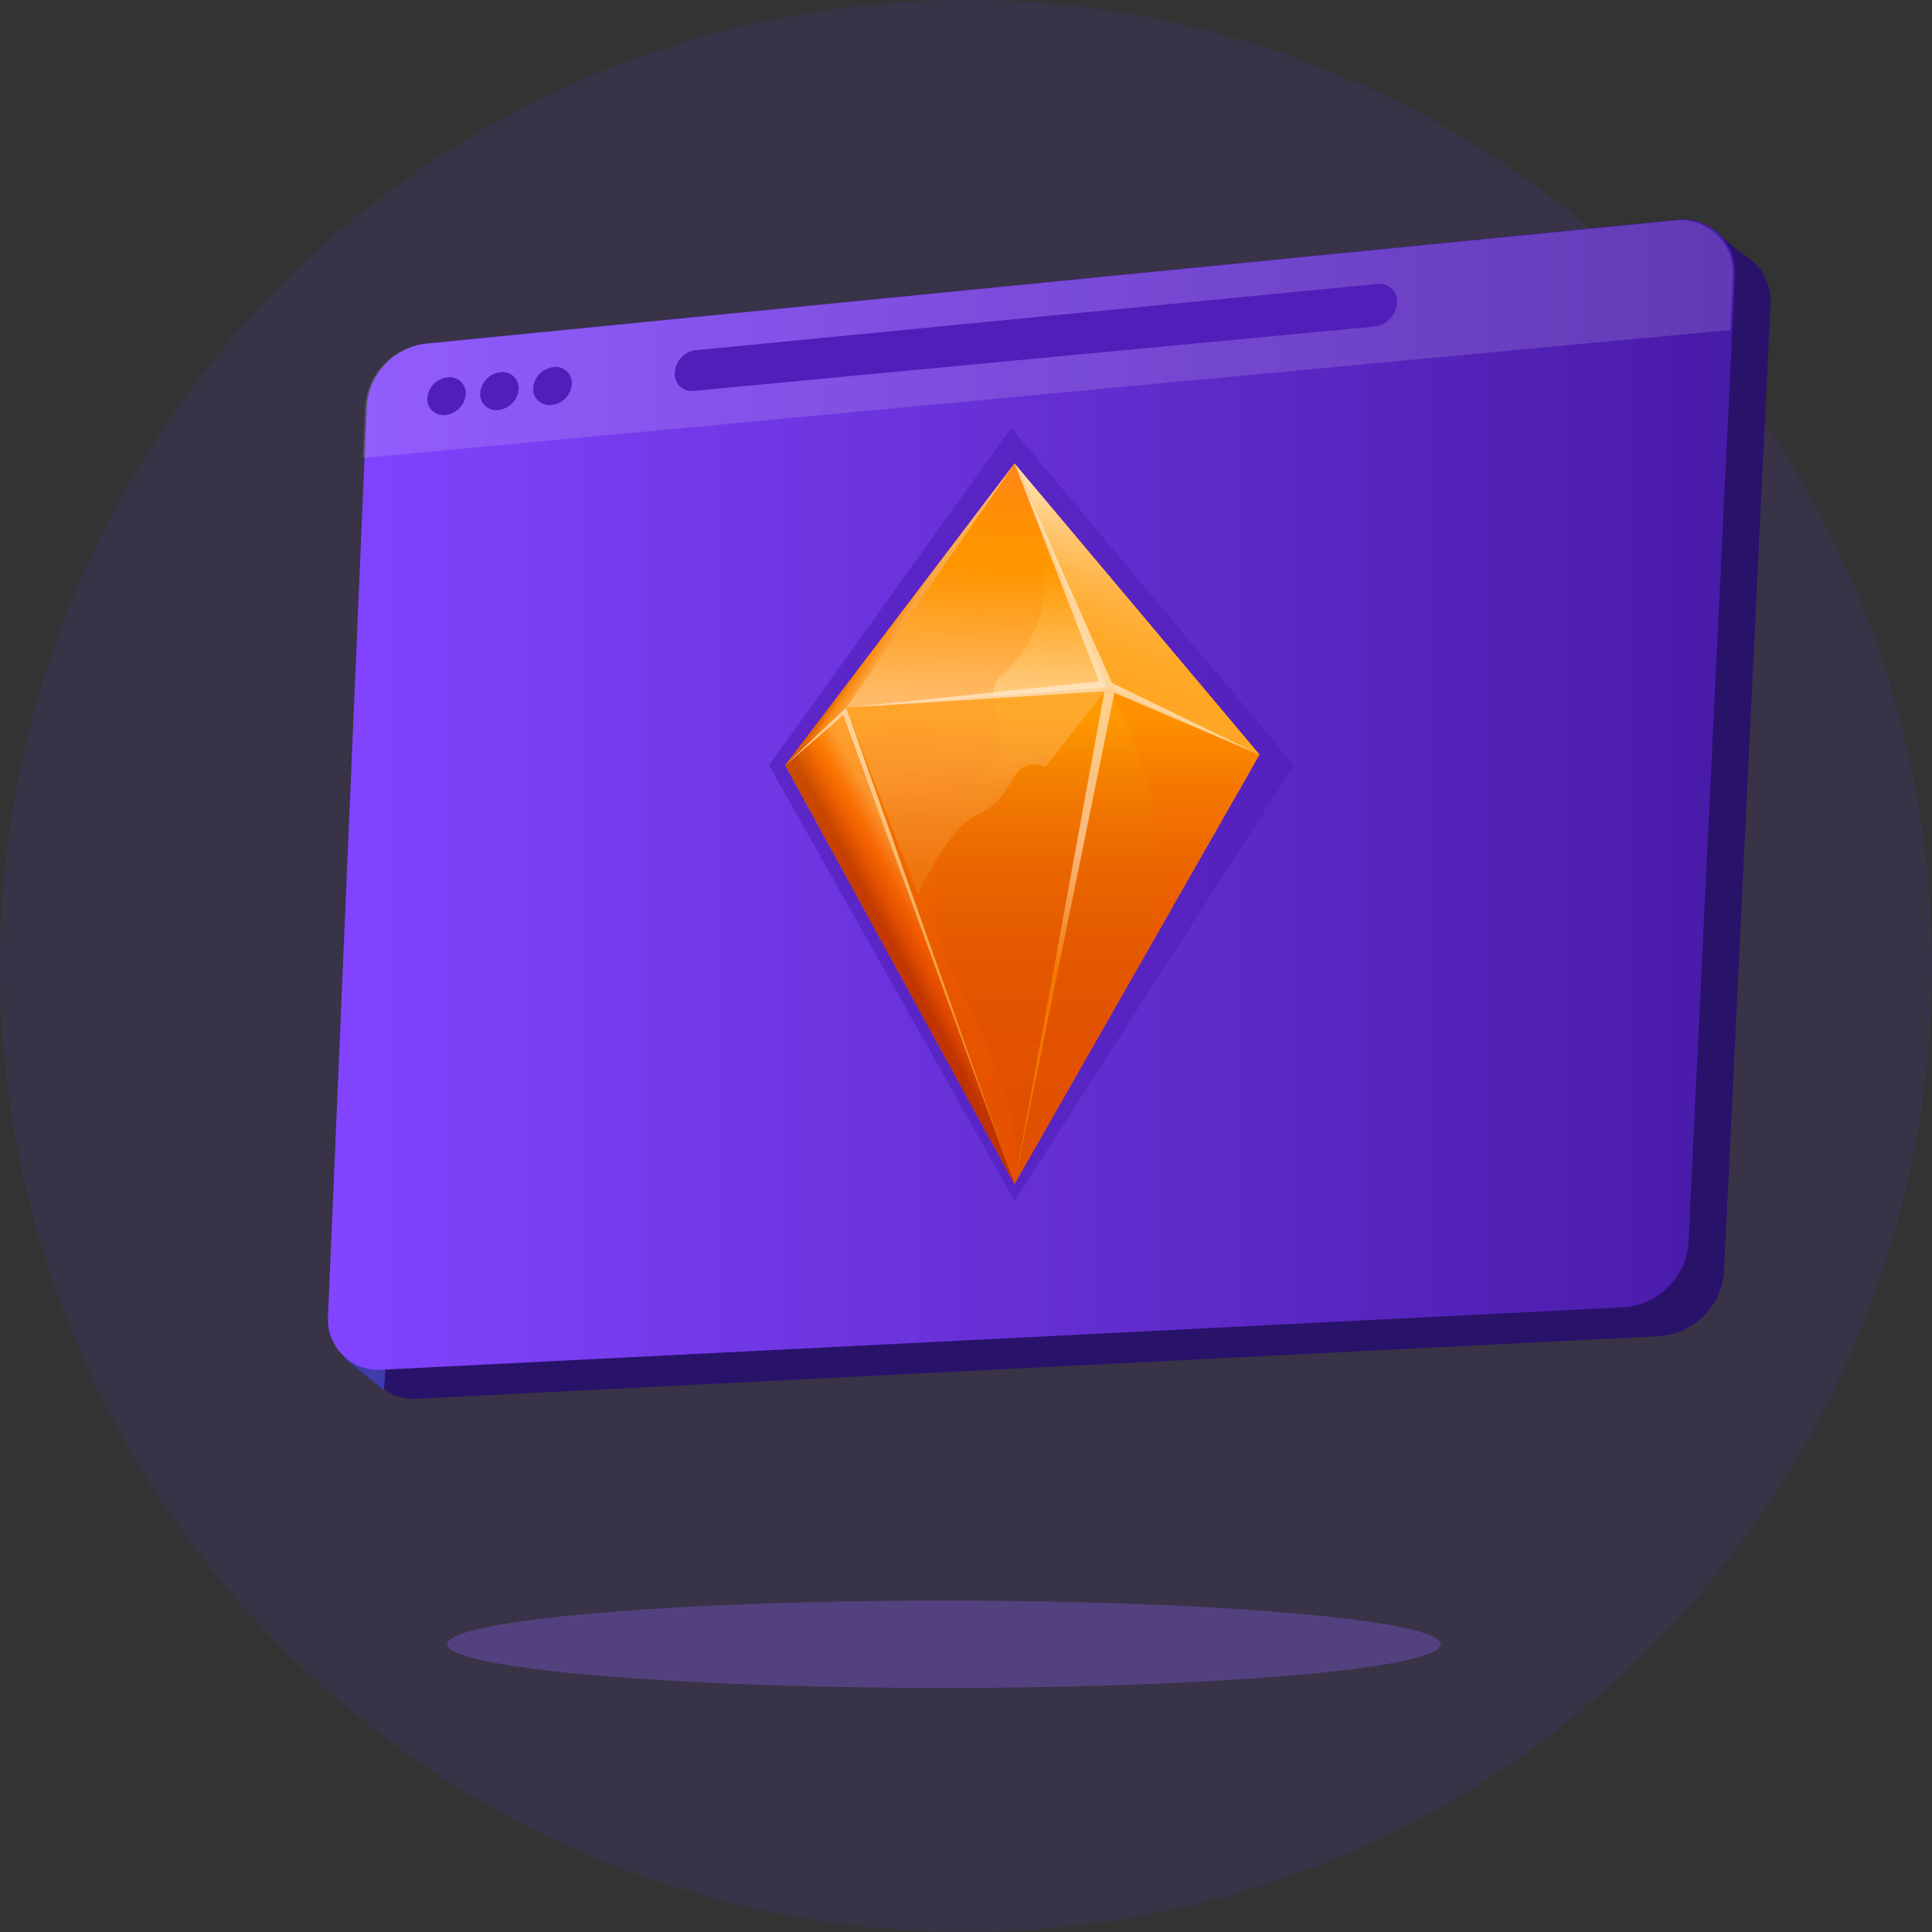
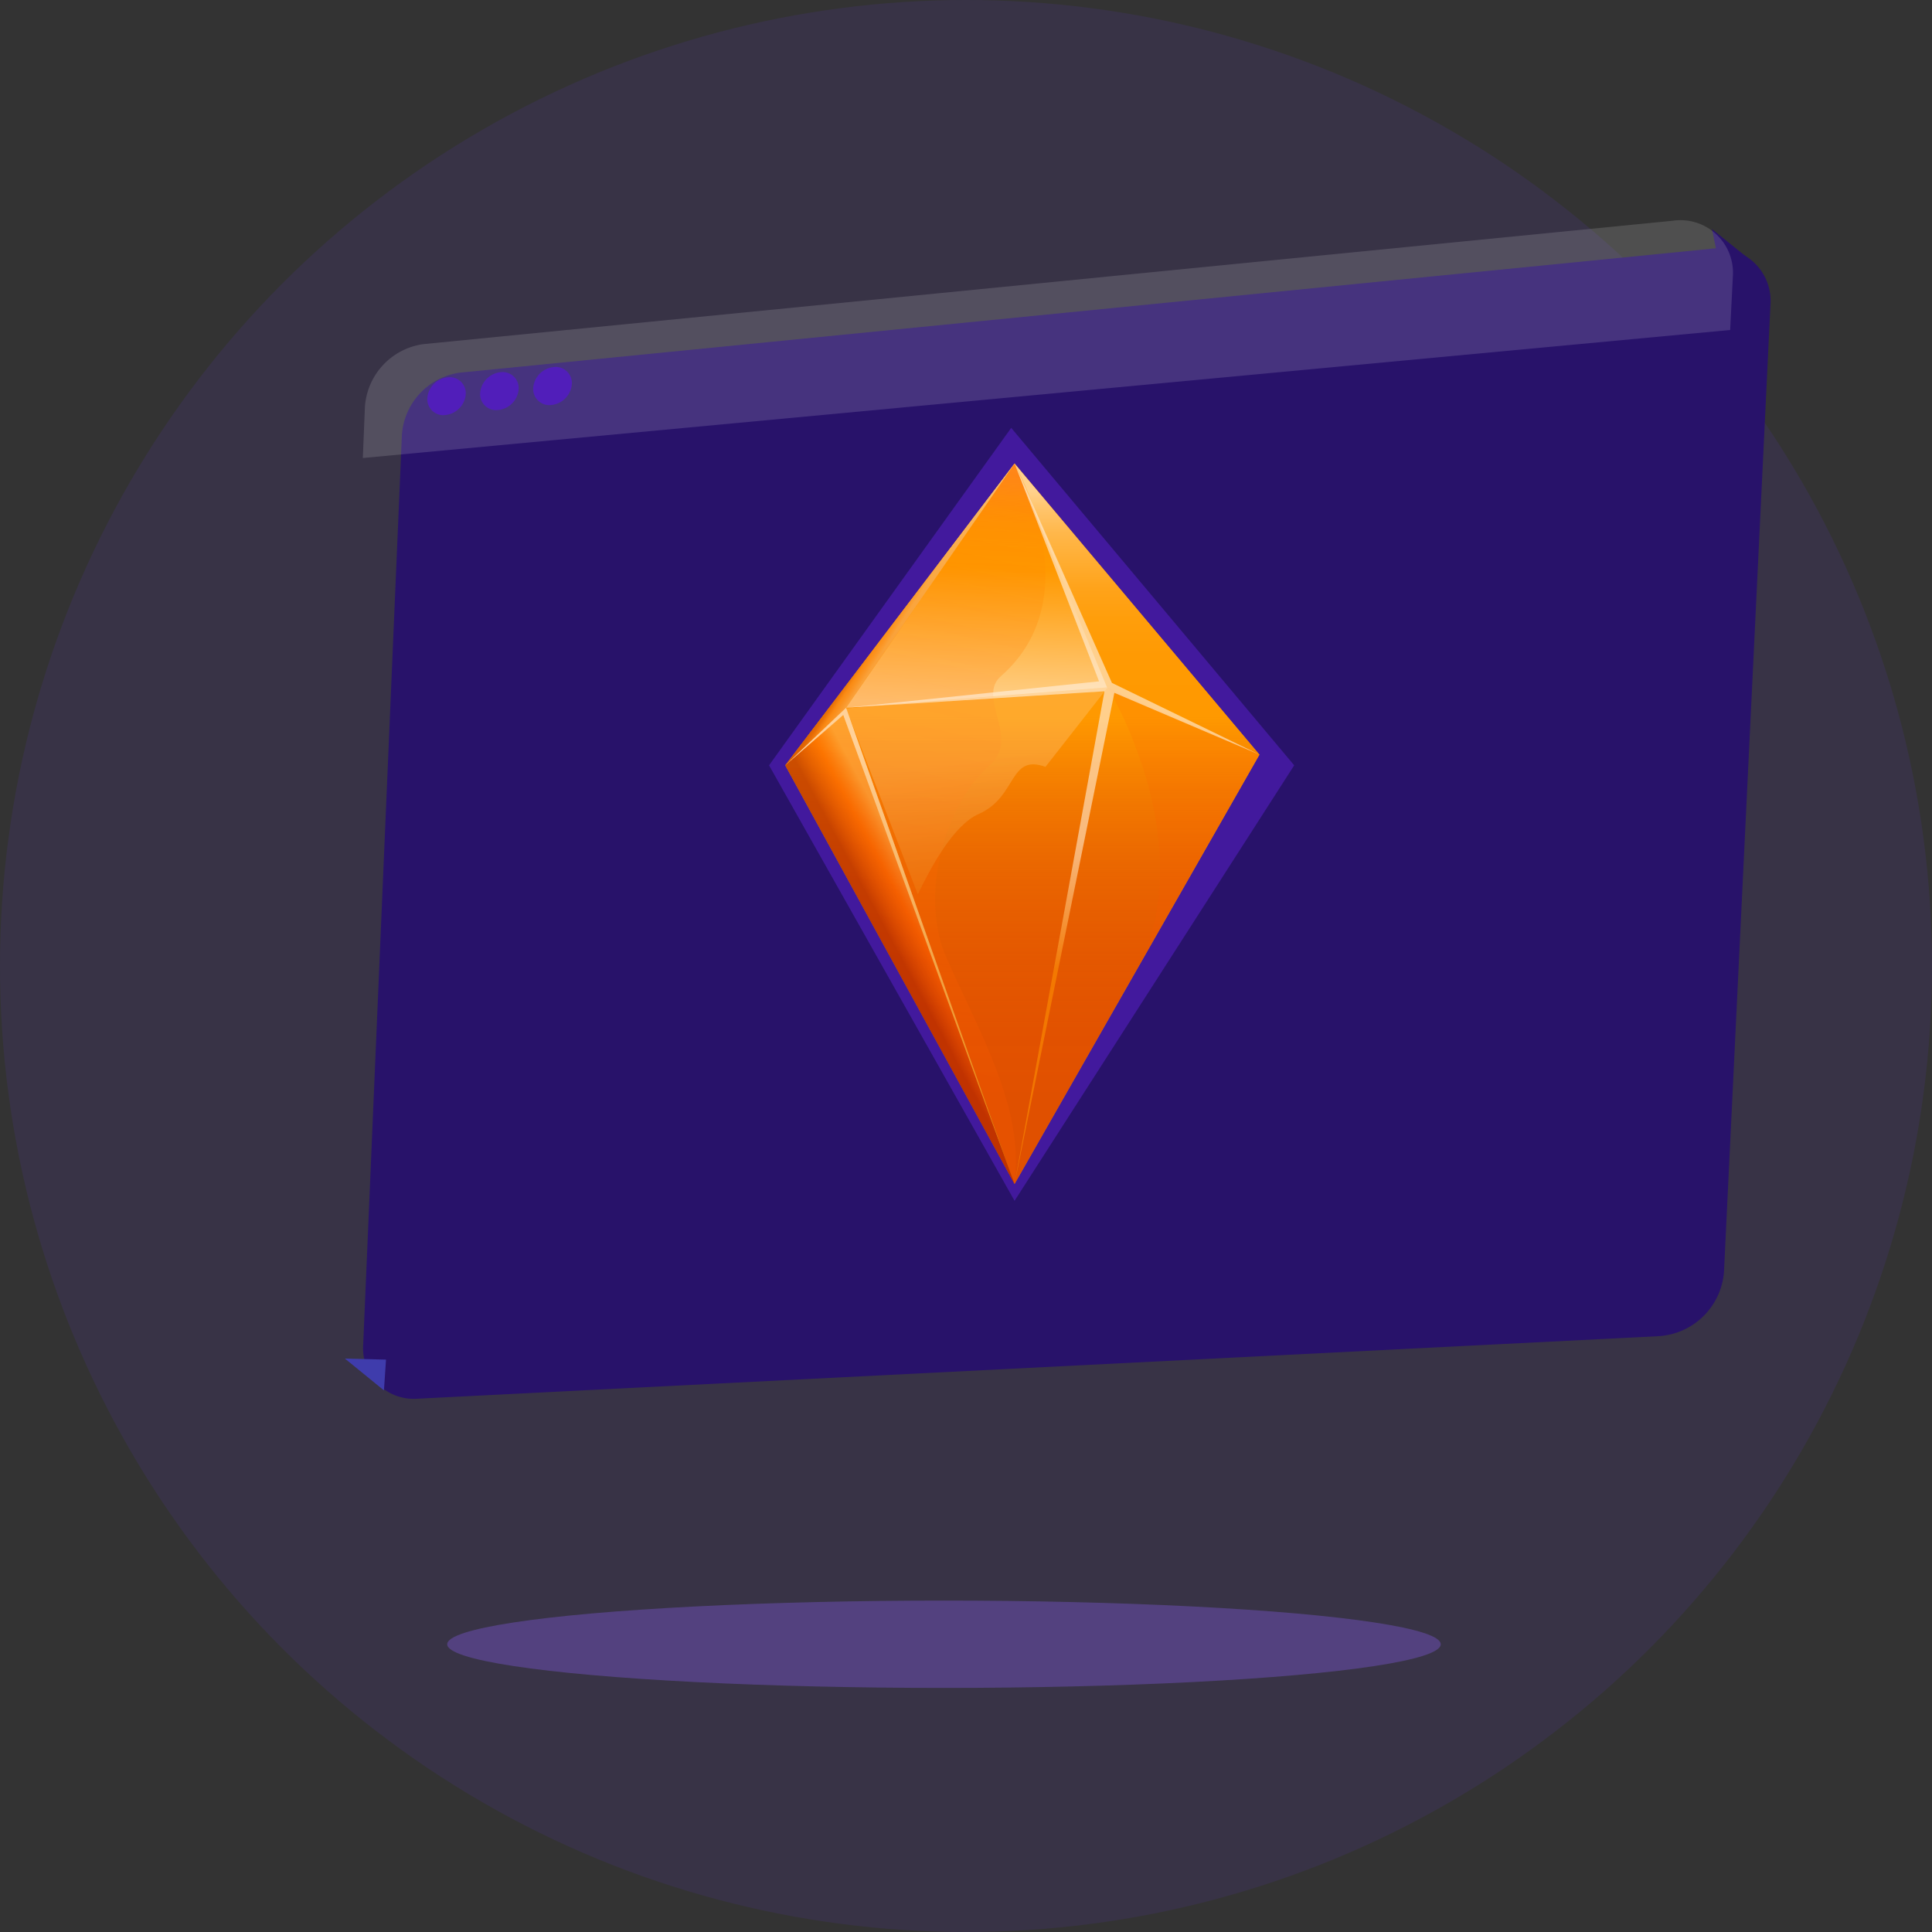
<svg xmlns="http://www.w3.org/2000/svg" xmlns:xlink="http://www.w3.org/1999/xlink" viewBox="0 0 150 150">
  <rect x="0" y="0" width="150" height="150" fill="#333333" stroke="none" />
  <defs>
    <style>
      .cls-1 {
        fill: #6c37f6;
        opacity: 0.1;
      }

      .cls-2 {
        fill: #28126a;
      }

      .cls-3 {
        fill: #3f3cac;
      }

      .cls-4 {
        fill: url(#linear-gradient);
      }

      .cls-20, .cls-5 {
        fill: #511eba;
      }

      .cls-5 {
        opacity: 0.64;
      }

      .cls-6 {
        fill: #f90;
      }

      .cls-7 {
        fill: url(#linear-gradient-2);
      }

      .cls-10, .cls-21, .cls-8 {
        opacity: 0.5;
      }

      .cls-8 {
        fill: url(#linear-gradient-3);
      }

      .cls-9 {
        fill: url(#linear-gradient-4);
      }

      .cls-10 {
        fill: url(#linear-gradient-5);
      }

      .cls-11 {
        fill: url(#linear-gradient-6);
      }

      .cls-12, .cls-18 {
        fill: #ff5800;
      }

      .cls-12 {
        opacity: 0.11;
      }

      .cls-13 {
        opacity: 0.29;
        fill: url(#linear-gradient-7);
      }

      .cls-14 {
        opacity: 0.28;
        fill: url(#_7_2);
      }

      .cls-15 {
        fill: #ffc875;
      }

      .cls-16 {
        fill: url(#_7_2-2);
      }

      .cls-17 {
        opacity: 0.63;
        fill: url(#_27_2);
      }

      .cls-18 {
        opacity: 0.19;
      }

      .cls-19 {
        fill: #fff;
        opacity: 0.14;
      }

      .cls-21 {
        fill: #6e51b8;
      }
    </style>
    <linearGradient id="linear-gradient" x1="25.4" y1="61.71" x2="134.67" y2="61.71" gradientUnits="userSpaceOnUse">
      <stop offset="0" stop-color="#8244ff" />
      <stop offset="0.99" stop-color="#491ba9" />
    </linearGradient>
    <linearGradient id="linear-gradient-2" x1="106.17" y1="84.92" x2="106.17" y2="37.64" gradientTransform="matrix(-1, 0, 0, 1, 185.55, 0)" gradientUnits="userSpaceOnUse">
      <stop offset="0" stop-color="#d43100" stop-opacity="0.7" />
      <stop offset="0.1" stop-color="#d63500" stop-opacity="0.71" />
      <stop offset="0.22" stop-color="#db4200" stop-opacity="0.75" />
      <stop offset="0.35" stop-color="#e45700" stop-opacity="0.81" />
      <stop offset="0.48" stop-color="#f07400" stop-opacity="0.89" />
      <stop offset="0.62" stop-color="#f90" />
      <stop offset="0.72" stop-color="#ff9a03" />
      <stop offset="0.78" stop-color="#ff9e0b" />
      <stop offset="0.83" stop-color="#ffa31a" />
      <stop offset="0.87" stop-color="#ffac2f" />
      <stop offset="0.92" stop-color="#ffb74a" />
      <stop offset="0.96" stop-color="#ffc46b" />
      <stop offset="0.99" stop-color="#ffd18c" />
    </linearGradient>
    <linearGradient id="linear-gradient-3" x1="117.64" y1="46.41" x2="115.31" y2="47.94" gradientTransform="matrix(-1, 0, 0, 1, 185.55, 0)" gradientUnits="userSpaceOnUse">
      <stop offset="0.52" stop-color="#ad2800" />
      <stop offset="0.58" stop-color="#b22e04" stop-opacity="0.99" />
      <stop offset="0.65" stop-color="#bf4111" stop-opacity="0.95" />
      <stop offset="0.71" stop-color="#d55f25" stop-opacity="0.88" />
      <stop offset="0.78" stop-color="#f1863f" stop-opacity="0.8" />
      <stop offset="1" stop-color="#f1c294" />
    </linearGradient>
    <linearGradient id="linear-gradient-4" x1="94.38" y1="38.78" x2="99.01" y2="52.4" gradientTransform="matrix(-1, 0, 0, 1, 185.55, 0)" gradientUnits="userSpaceOnUse">
      <stop offset="0" stop-color="#fff" stop-opacity="0.3" />
      <stop offset="0.09" stop-color="#fff1db" stop-opacity="0.41" />
      <stop offset="0.24" stop-color="#ffdaa4" stop-opacity="0.59" />
      <stop offset="0.4" stop-color="#ffc876" stop-opacity="0.74" />
      <stop offset="0.55" stop-color="#ffb952" stop-opacity="0.85" />
      <stop offset="0.71" stop-color="#ffaf38" stop-opacity="0.93" />
      <stop offset="0.86" stop-color="#ffa929" stop-opacity="0.98" />
      <stop offset="1" stop-color="#ffa724" />
    </linearGradient>
    <linearGradient id="linear-gradient-5" x1="115.49" y1="74.6" x2="112.03" y2="72.75" gradientTransform="matrix(-1, 0, 0, 1, 185.55, 0)" gradientUnits="userSpaceOnUse">
      <stop offset="0" stop-color="maroon" />
      <stop offset="0.23" stop-color="#b82700" stop-opacity="0.91" />
      <stop offset="0.54" stop-color="#ff5800" stop-opacity="0.8" />
      <stop offset="0.95" stop-color="#ffc875" />
    </linearGradient>
    <linearGradient id="linear-gradient-6" x1="108.97" y1="35.59" x2="109.76" y2="54.87" gradientTransform="matrix(-1, 0, 0, 1, 185.55, 0)" gradientUnits="userSpaceOnUse">
      <stop offset="0" stop-color="#ff5800" stop-opacity="0.7" />
      <stop offset="0.07" stop-color="#ff6c00" stop-opacity="0.79" />
      <stop offset="0.16" stop-color="#ff8000" stop-opacity="0.88" />
      <stop offset="0.25" stop-color="#ff8e00" stop-opacity="0.95" />
      <stop offset="0.35" stop-color="#ff9600" stop-opacity="0.99" />
      <stop offset="0.44" stop-color="#f90" />
      <stop offset="0.99" stop-color="#ffd18c" />
    </linearGradient>
    <linearGradient id="linear-gradient-7" x1="117.67" y1="84.42" x2="106.59" y2="35.76" gradientTransform="matrix(-1, 0, 0, 1, 185.55, 0)" gradientUnits="userSpaceOnUse">
      <stop offset="0" stop-color="#ff5800" stop-opacity="0.7" />
      <stop offset="0.18" stop-color="#ff5e00" stop-opacity="0.73" />
      <stop offset="0.45" stop-color="#ff6d00" stop-opacity="0.8" />
      <stop offset="0.79" stop-color="#ff8600" stop-opacity="0.91" />
      <stop offset="1" stop-color="#f90" />
    </linearGradient>
    <linearGradient id="_7_2" data-name="  7 2" x1="107.41" y1="71.02" x2="109.05" y2="59.08" gradientTransform="matrix(-1, 0, 0, 1, 185.55, 0)" gradientUnits="userSpaceOnUse">
      <stop offset="0" stop-color="#e78001" />
      <stop offset="1" stop-color="#ffd199" />
    </linearGradient>
    <linearGradient id="_7_2-2" x1="110.51" y1="91.01" x2="121.5" y2="58.36" xlink:href="#_7_2" />
    <linearGradient id="_27_2" data-name="  27 2" x1="103.29" y1="85.75" x2="103.95" y2="48.98" gradientTransform="matrix(-1, 0, 0, 1, 185.55, 0)" gradientUnits="userSpaceOnUse">
      <stop offset="0" stop-color="#fd8b01" />
      <stop offset="0.28" stop-color="#fd8b01" />
      <stop offset="0.31" stop-color="#fd971b" />
      <stop offset="0.4" stop-color="#feb863" />
      <stop offset="0.47" stop-color="#ffd097" />
      <stop offset="0.52" stop-color="#ffdfb8" />
      <stop offset="0.55" stop-color="#ffe5c4" />
      <stop offset="0.83" stop-color="#fff0de" />
    </linearGradient>
  </defs>
  <g id="Layer_2" data-name="Layer 2">
    <g id="features">
      <g>
        <circle class="cls-1" cx="75" cy="75" r="75" />
        <g>
          <path class="cls-2" d="M132.73,19.33l-97,9.6a5.24,5.24,0,0,0-4.53,4.91l-3,70.52a3.93,3.93,0,0,0,4.12,4.24l96.44-4.86a5.42,5.42,0,0,0,5.09-5l3.61-75.12A4.08,4.08,0,0,0,132.73,19.33Z" />
          <polygon class="cls-2" points="132.92 17.79 136 20.27 133.44 20.35 132.92 17.79" />
          <polygon class="cls-3" points="26.78 105.48 29.81 107.95 29.97 105.56 26.78 105.48" />
-           <path class="cls-4" d="M130,17.09,33,26.68a5.27,5.27,0,0,0-4.53,4.92l-3,70.52a3.92,3.92,0,0,0,4.12,4.23L126,101.5a5.41,5.41,0,0,0,5.09-5l3.61-75.12A4.06,4.06,0,0,0,130,17.09Z" />
          <g>
            <polygon class="cls-5" points="100.48 59.42 78.77 93.23 59.71 59.42 78.51 33.22 100.48 59.42" />
            <g>
              <polygon class="cls-6" points="78.77 35.99 97.78 58.59 78.77 91.92 60.97 59.42 78.77 35.99" />
              <polygon class="cls-7" points="78.77 35.99 97.78 58.59 78.77 91.92 60.97 59.42 78.77 35.99" />
              <polygon class="cls-8" points="65.69 54.95 60.97 59.42 78.77 35.99 65.69 54.95" />
-               <polygon class="cls-9" points="97.78 58.59 85.95 53.37 78.77 35.99 97.78 58.59" />
              <polygon class="cls-10" points="65.69 54.95 78.77 91.92 60.97 59.42 65.69 54.95" />
              <polygon class="cls-11" points="78.77 35.99 85.95 53.37 65.69 54.95 78.77 35.99" />
              <path class="cls-12" d="M97.77,58.59l-9.14,16C93,64.8,86,53.37,86,53.37Z" />
              <path class="cls-13" d="M78.77,36h0s6,10.19-1,16.45c-2,1.59,1.41,4.76-.84,6.87-3.66,3.18-5.62,10.44-3.37,15.2C76,80.1,79.55,86,78.77,91.87L61,59.42Z" />
              <path class="cls-14" d="M76,63.19c-2,.87-3.78,4.25-4.74,6.25L65.69,55,86,53.37l-4.83,6.17C78.31,58.5,79,61.87,76,63.19Z" />
              <path class="cls-15" d="M78.77,91.92v0Z" />
              <polygon class="cls-16" points="65.47 55.51 78.77 91.92 65.69 54.95 60.97 59.42 65.47 55.51" />
              <polygon class="cls-17" points="85.33 52.9 78.77 35.99 86.33 53.02 97.78 58.59 86.52 53.79 78.77 91.92 85.75 53.67 65.69 54.95 85.33 52.9" />
              <line class="cls-18" x1="65.69" y1="54.96" x2="78.77" y2="91.92" />
            </g>
          </g>
          <path class="cls-19" d="M129.86,17.14l-97,9.58a5.27,5.27,0,0,0-4.53,4.92l-.16,3.92,106.16-9.94.21-4.18A4.08,4.08,0,0,0,129.86,17.14Z" />
-           <path class="cls-20" d="M106.88,22.05,54,27.19a1.86,1.86,0,0,0-1.61,1.73h0a1.32,1.32,0,0,0,1.47,1.43l52.88-5a2,2,0,0,0,1.73-1.79h0A1.38,1.38,0,0,0,106.88,22.05Z" />
          <g>
            <path class="cls-20" d="M36.16,30.62a1.77,1.77,0,0,1-1.56,1.6,1.24,1.24,0,0,1-1.42-1.32,1.75,1.75,0,0,1,1.56-1.6A1.24,1.24,0,0,1,36.16,30.62Z" />
            <path class="cls-20" d="M40.27,30.22a1.77,1.77,0,0,1-1.57,1.61,1.24,1.24,0,0,1-1.42-1.32,1.77,1.77,0,0,1,1.56-1.61A1.25,1.25,0,0,1,40.27,30.22Z" />
            <path class="cls-20" d="M44.4,29.82a1.77,1.77,0,0,1-1.57,1.62,1.25,1.25,0,0,1-1.43-1.33A1.76,1.76,0,0,1,43,28.5,1.25,1.25,0,0,1,44.4,29.82Z" />
          </g>
        </g>
        <ellipse class="cls-21" cx="73.29" cy="127.66" rx="38.57" ry="3.39" />
      </g>
    </g>
  </g>
</svg>